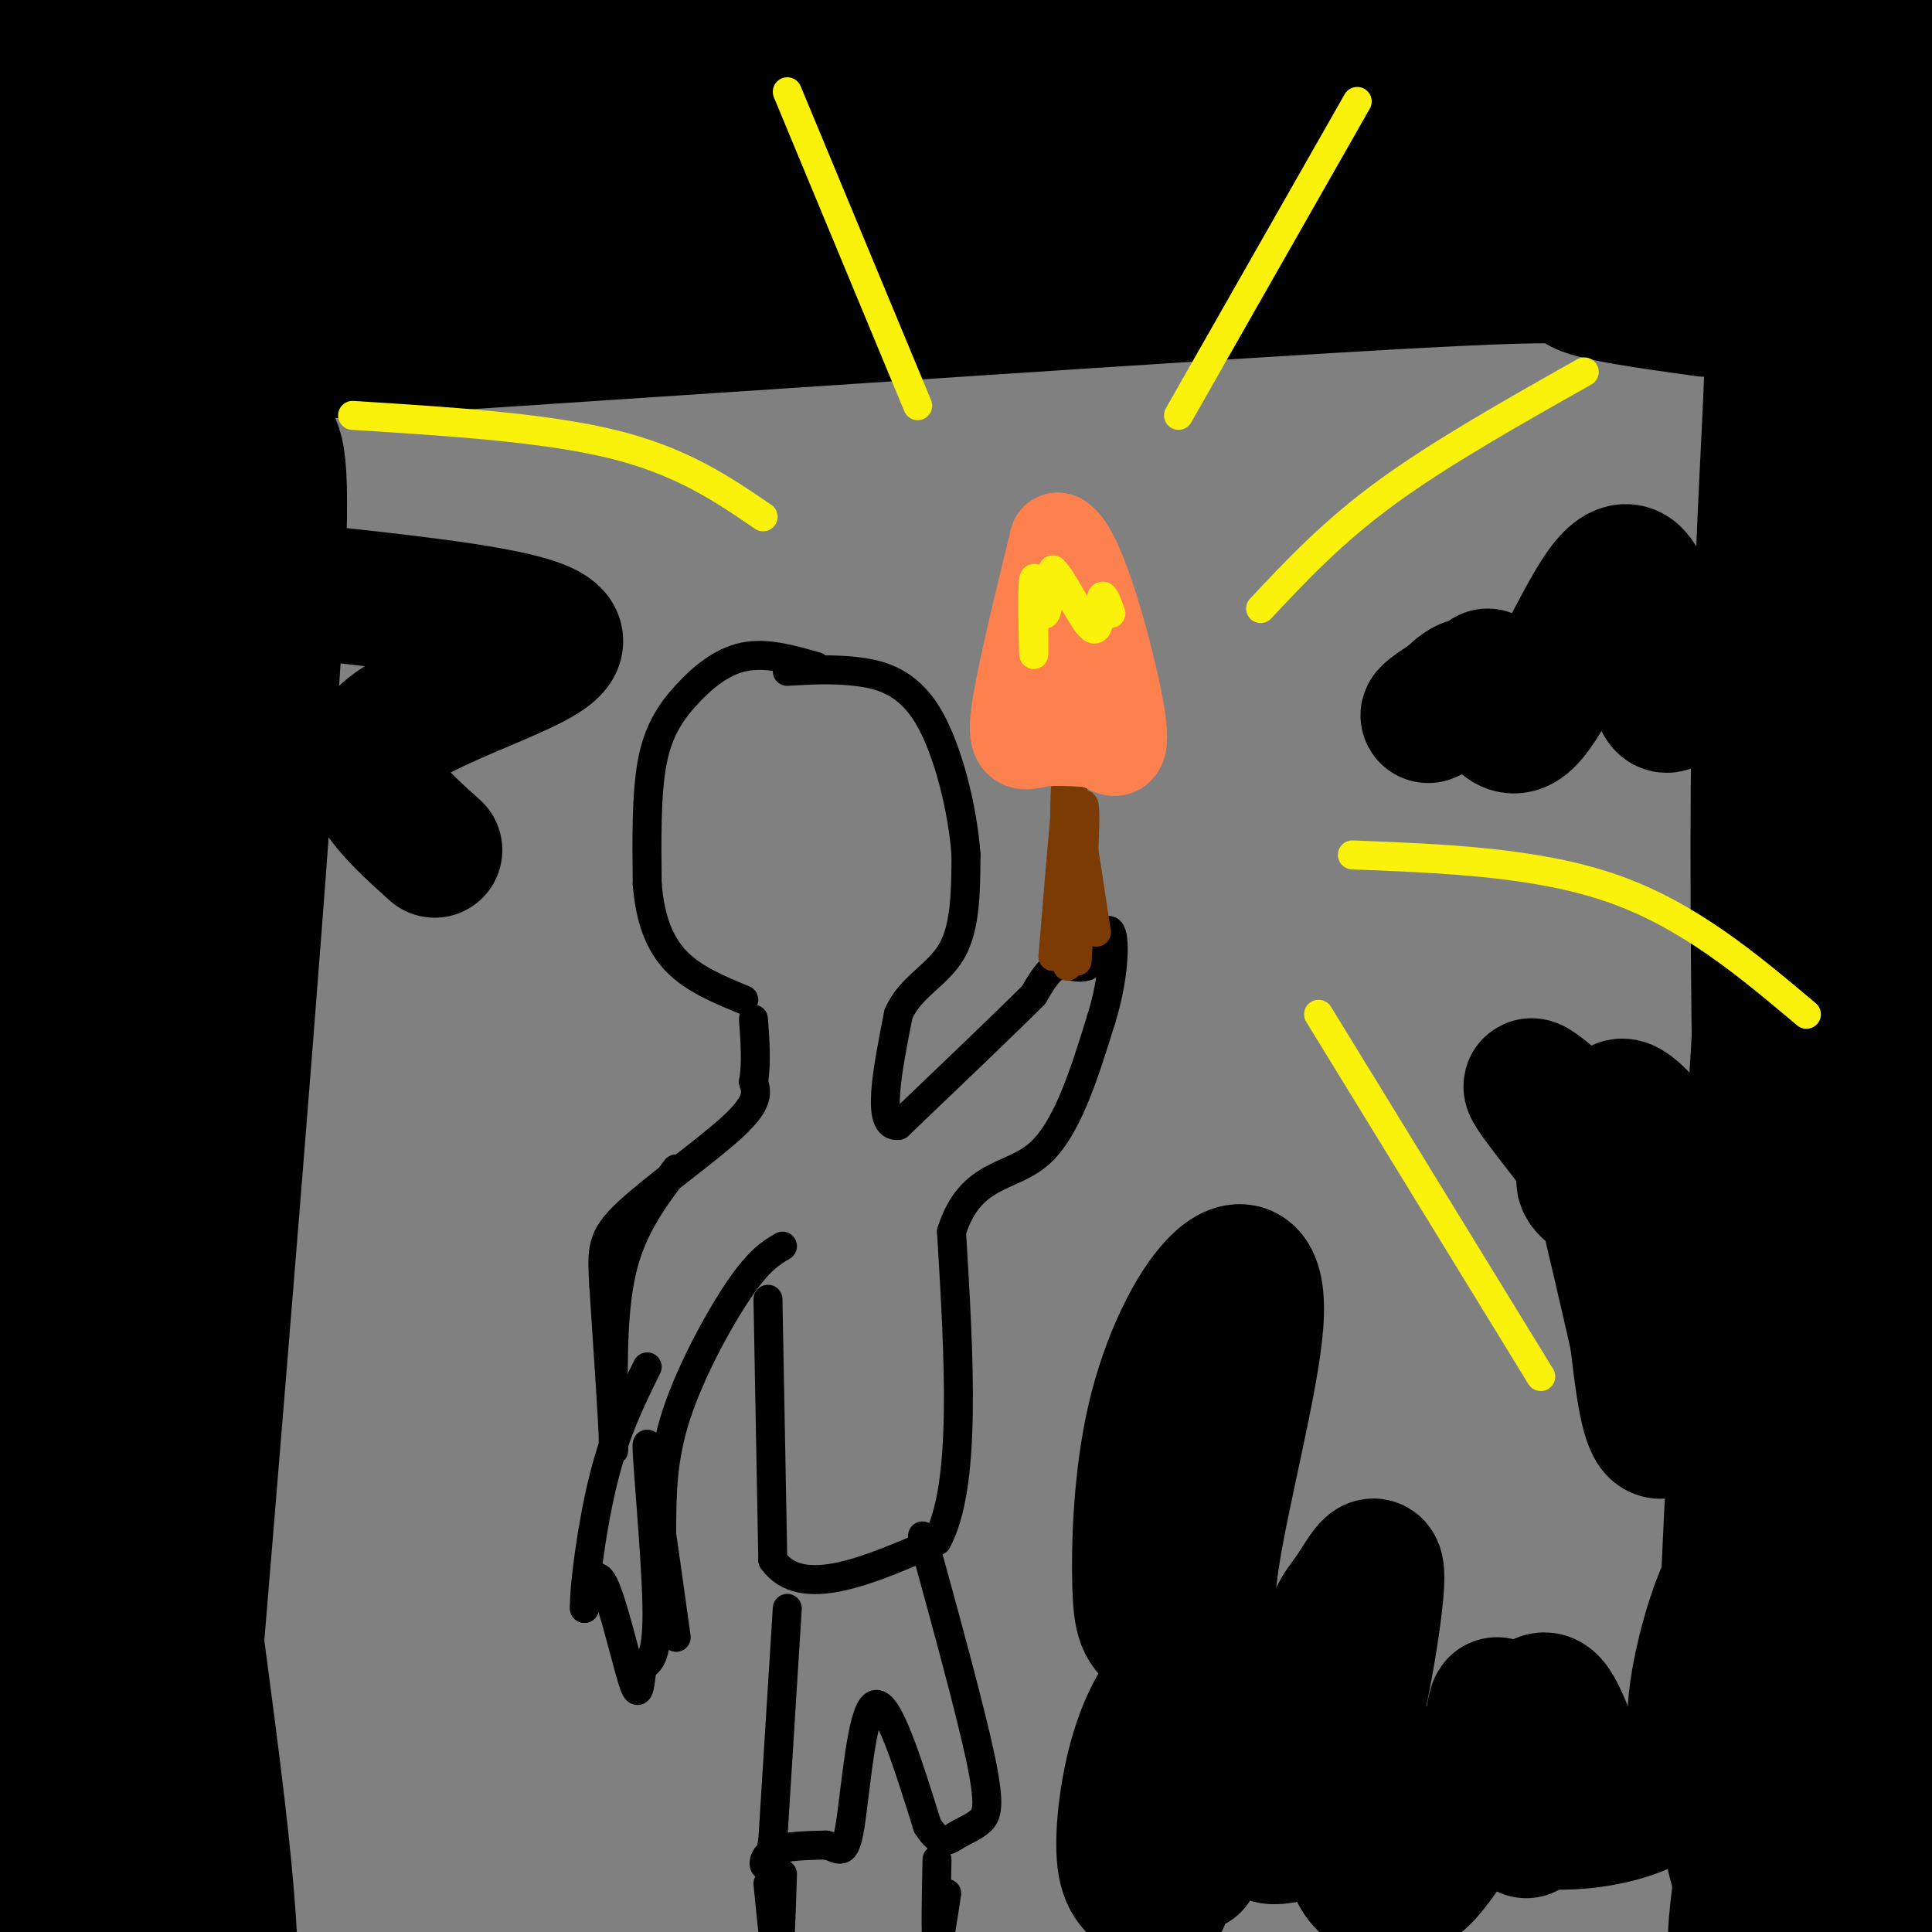
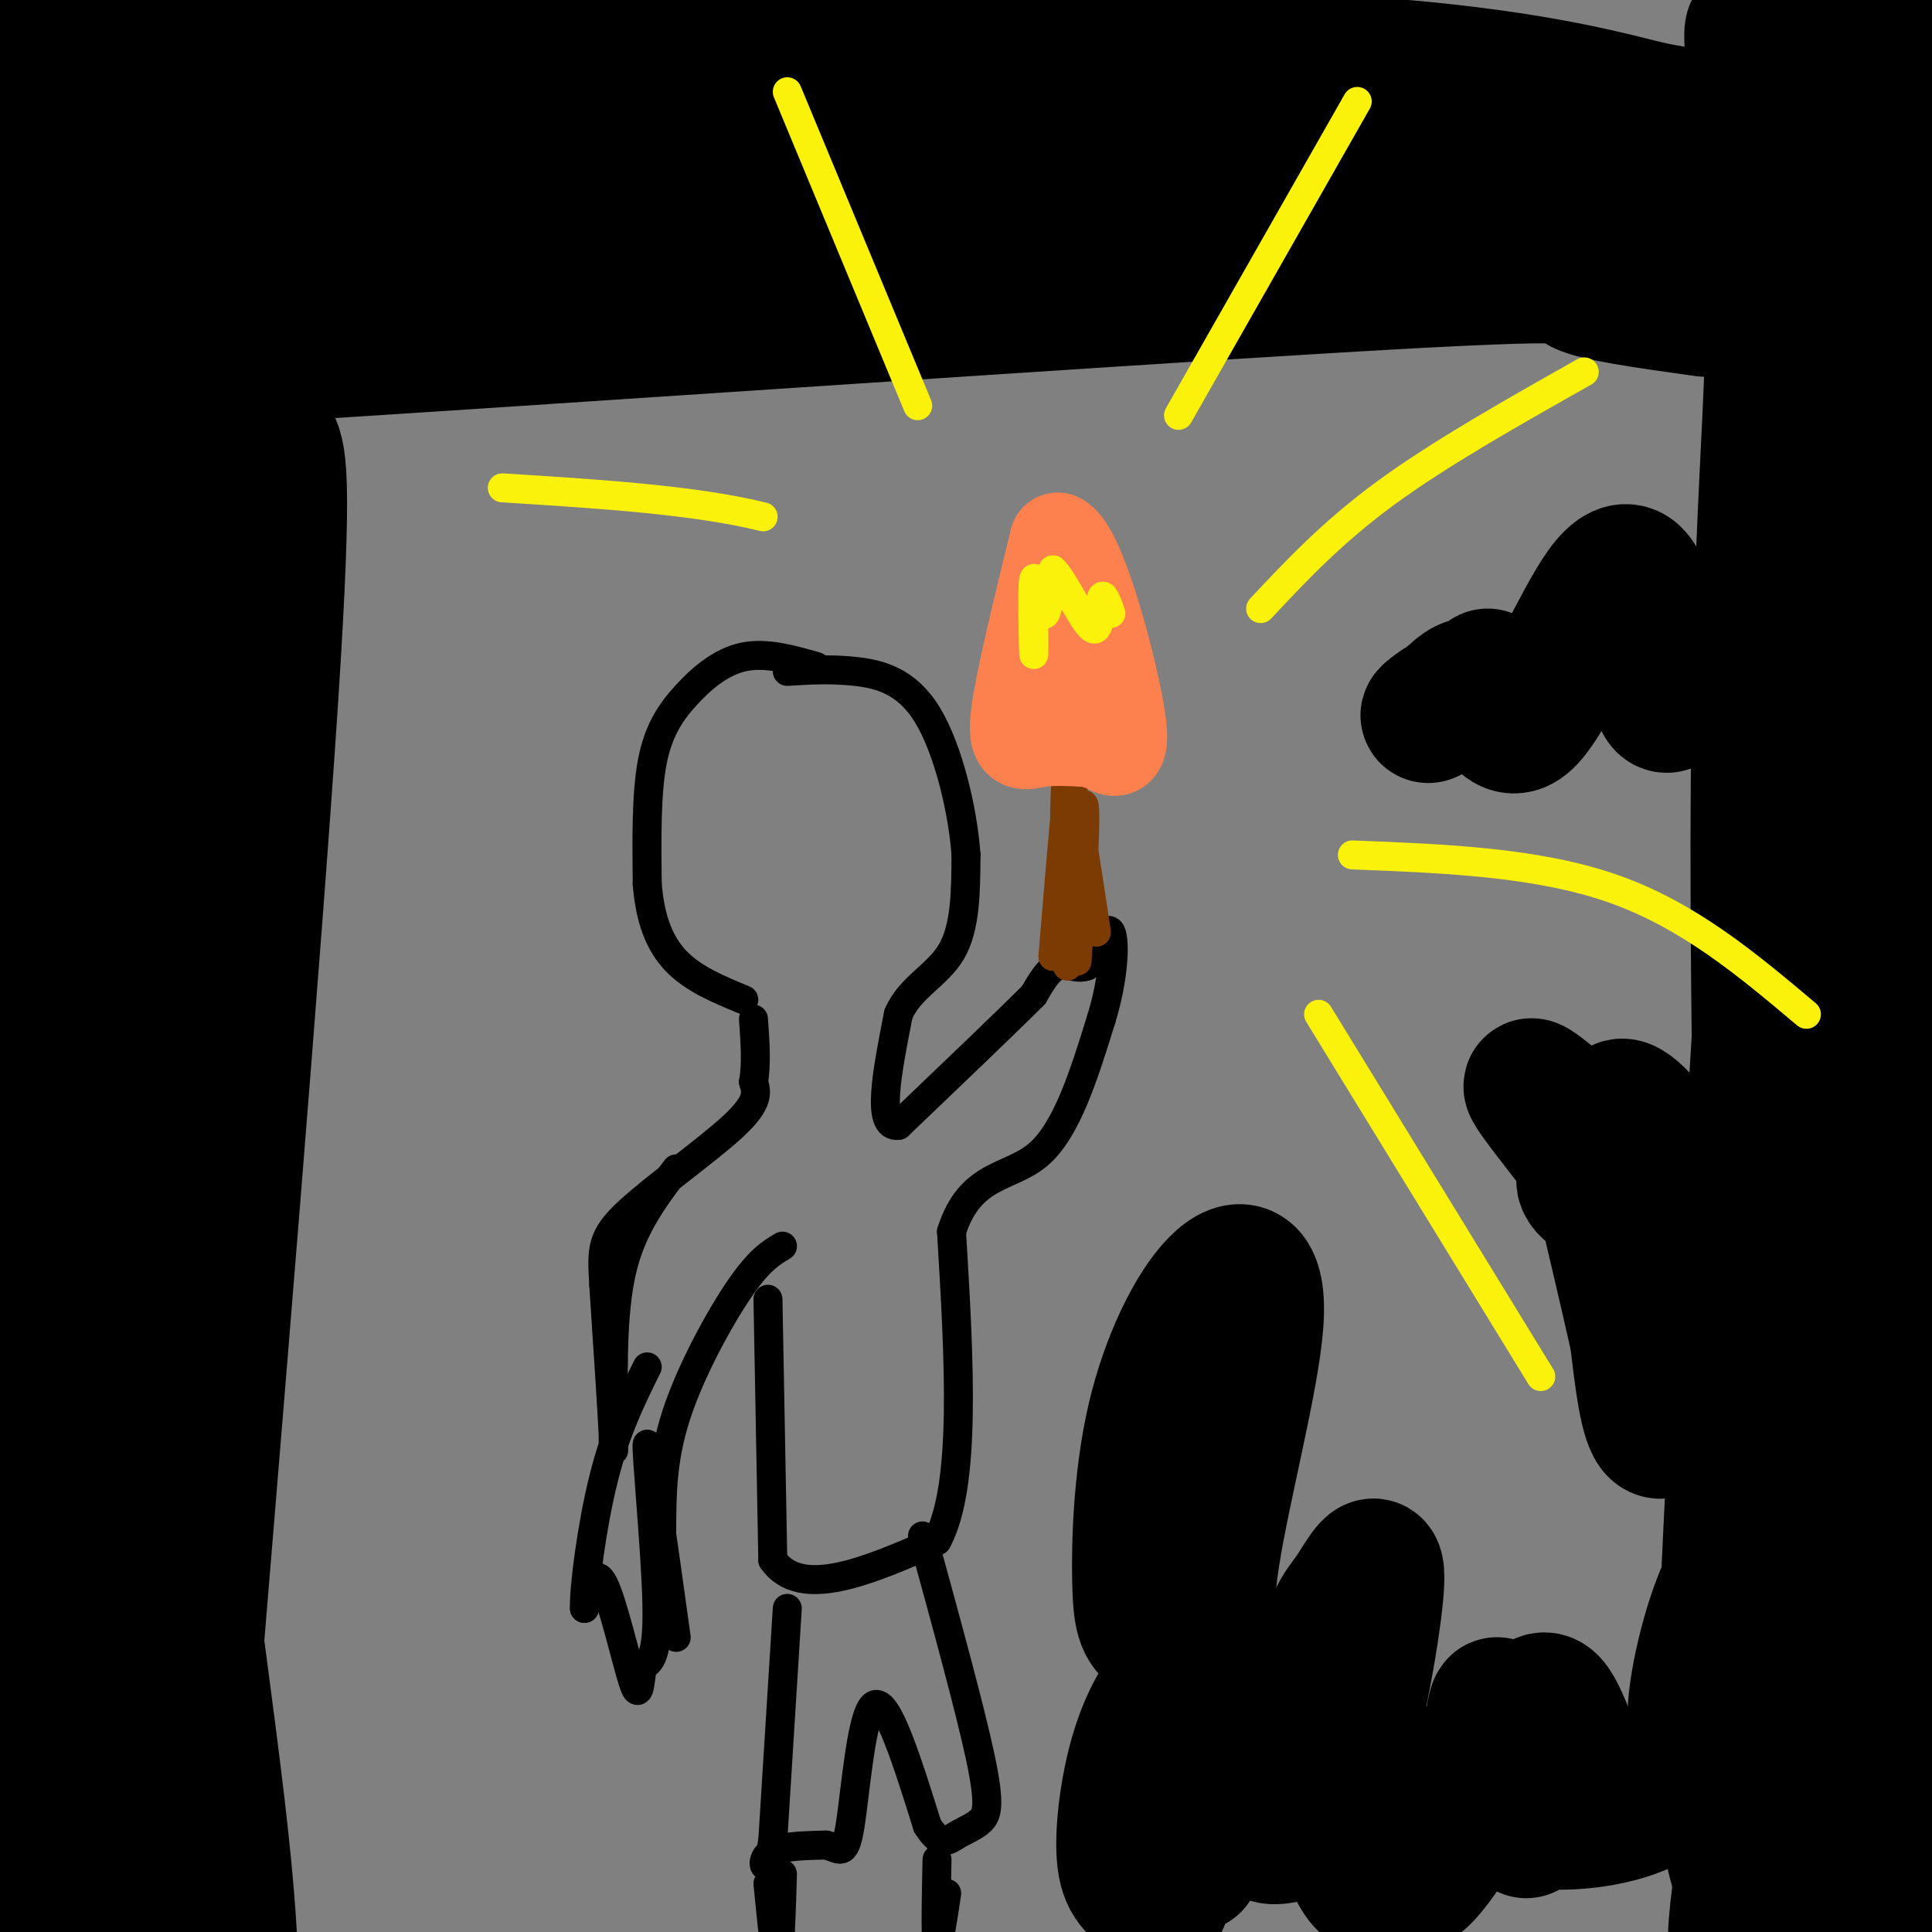
<svg xmlns="http://www.w3.org/2000/svg" viewBox="0 0 400 400" version="1.1">
  <rect x="0" y="0" width="400" height="400" fill="#808080" stroke="none" />
  <g fill="none" stroke="rgb(0,0,0)" stroke-width="28" stroke-linecap="round" stroke-linejoin="round">
    <path d="M396,391c3.210,-10.624 6.420,-21.249 5,-38c-1.420,-16.751 -7.469,-39.629 -6,-71c1.469,-31.371 10.456,-71.233 14,-93c3.544,-21.767 1.647,-25.437 0,-37c-1.647,-11.563 -3.042,-31.018 -9,-56c-5.958,-24.982 -16.479,-55.491 -27,-86" />
    <path d="M373,10c-4.768,-17.217 -3.188,-17.260 -2,-3c1.188,14.260 1.984,42.824 -1,106c-2.984,63.176 -9.748,160.965 -12,212c-2.252,51.035 0.009,55.317 2,63c1.991,7.683 3.712,18.767 5,22c1.288,3.233 2.144,-1.383 3,-6" />
    <path d="M368,404c-0.743,-47.073 -4.100,-161.756 -4,-230c0.100,-68.244 3.656,-90.050 3,-115c-0.656,-24.950 -5.524,-53.045 -4,-53c1.524,0.045 9.439,28.228 16,53c6.561,24.772 11.766,46.131 14,70c2.234,23.869 1.495,50.248 0,84c-1.495,33.752 -3.748,74.876 -6,116" />
    <path d="M387,329c-0.840,42.196 0.060,89.685 -2,87c-2.060,-2.685 -7.081,-55.545 -9,-104c-1.919,-48.455 -0.735,-92.506 -1,-118c-0.265,-25.494 -1.978,-32.431 1,-73c2.978,-40.569 10.648,-114.768 11,-136c0.352,-21.232 -6.614,10.505 -10,35c-3.386,24.495 -3.193,41.747 -3,59" />
    <path d="M374,79c1.737,37.979 7.579,103.425 6,158c-1.579,54.575 -10.578,98.278 -16,130c-5.422,31.722 -7.268,51.464 1,17c8.268,-34.464 26.648,-123.132 35,-177c8.352,-53.868 6.676,-72.934 5,-92" />
    <path d="M405,115c1.059,-36.431 1.208,-81.509 0,-104c-1.208,-22.491 -3.771,-22.397 -5,-28c-1.229,-5.603 -1.123,-16.904 -6,20c-4.877,36.904 -14.736,122.013 -20,172c-5.264,49.987 -5.933,64.854 -5,87c0.933,22.146 3.466,51.573 6,81" />
    <path d="M375,343c1.667,16.667 2.833,17.833 4,19" />
    <path d="M353,64c-11.990,-1.669 -23.979,-3.337 -26,-5c-2.021,-1.663 5.927,-3.319 -50,0c-55.927,3.319 -175.727,11.615 -231,15c-55.273,3.385 -46.017,1.860 -41,-1c5.017,-2.860 5.795,-7.057 28,-11c22.205,-3.943 65.839,-7.634 105,-11c39.161,-3.366 73.851,-6.406 132,-5c58.149,1.406 139.757,7.259 150,7c10.243,-0.259 -50.878,-6.629 -112,-13" />
    <path d="M308,40c-32.721,-2.948 -58.524,-3.820 -117,-2c-58.476,1.820 -149.623,6.330 -166,6c-16.377,-0.330 42.018,-5.500 55,-8c12.982,-2.500 -19.448,-2.329 44,-1c63.448,1.329 222.775,3.815 274,2c51.225,-1.815 -5.651,-7.930 -32,-11c-26.349,-3.070 -22.171,-3.096 -35,-6c-12.829,-2.904 -42.665,-8.687 -100,-8c-57.335,0.687 -142.167,7.843 -227,15" />
-     <path d="M4,27c-37.965,2.785 -19.379,2.246 -7,-1c12.379,-3.246 18.550,-9.201 20,-12c1.450,-2.799 -1.823,-2.442 31,-5c32.823,-2.558 101.741,-8.031 160,-8c58.259,0.031 105.860,5.565 139,10c33.140,4.435 51.819,7.771 34,6c-17.819,-1.771 -72.137,-8.650 -96,-12c-23.863,-3.350 -17.271,-3.171 -73,-4c-55.729,-0.829 -173.780,-2.665 -215,-4c-41.220,-1.335 -5.610,-2.167 30,-3" />
    <path d="M27,-6c35.739,1.988 110.087,8.459 144,11c33.913,2.541 27.389,1.151 56,7c28.611,5.849 92.355,18.935 130,25c37.645,6.065 49.190,5.108 51,3c1.810,-2.108 -6.114,-5.366 -16,-8c-9.886,-2.634 -21.732,-4.644 -38,-7c-16.268,-2.356 -36.957,-5.057 -110,-8c-73.043,-2.943 -198.441,-6.126 -247,-8c-48.559,-1.874 -20.280,-2.437 8,-3" />
    <path d="M5,6c1.950,3.552 2.824,13.933 1,27c-1.824,13.067 -6.348,28.819 -9,59c-2.652,30.181 -3.432,74.791 0,47c3.432,-27.791 11.078,-127.982 11,-134c-0.078,-6.018 -7.879,82.138 -11,157c-3.121,74.862 -1.560,136.431 0,198" />
    <path d="M-3,360c0.268,34.540 0.939,21.889 0,14c-0.939,-7.889 -3.486,-11.017 0,-31c3.486,-19.983 13.007,-56.820 19,-114c5.993,-57.180 8.460,-134.702 11,-166c2.540,-31.298 5.154,-16.371 4,42c-1.154,58.371 -6.077,160.185 -11,262" />
    <path d="M20,367c-1.078,57.833 1.726,71.415 0,25c-1.726,-46.415 -7.982,-152.827 -10,-206c-2.018,-53.173 0.201,-53.108 2,-76c1.799,-22.892 3.177,-68.740 6,-54c2.823,14.740 7.092,90.069 9,155c1.908,64.931 1.454,119.466 1,174" />
    <path d="M28,385c-0.052,45.057 -0.682,70.700 -1,41c-0.318,-29.700 -0.324,-114.741 4,-190c4.324,-75.259 12.976,-140.735 17,-165c4.024,-24.265 3.419,-7.318 4,3c0.581,10.318 2.349,14.009 4,17c1.651,2.991 3.186,5.283 0,54c-3.186,48.717 -11.093,143.858 -19,239" />
    <path d="M37,384c-2.269,49.748 1.560,54.618 4,54c2.440,-0.618 3.491,-6.724 5,-13c1.509,-6.276 3.476,-12.723 -1,-51c-4.476,-38.277 -15.396,-108.383 -20,-177c-4.604,-68.617 -2.893,-135.743 -5,-110c-2.107,25.743 -8.030,144.355 -12,203c-3.970,58.645 -5.985,57.322 -8,56" />
    <path d="M0,346c-2.429,35.762 -4.500,97.167 -3,78c1.500,-19.167 6.571,-118.905 8,-164c1.429,-45.095 -0.786,-35.548 -3,-26" />
  </g>
  <g fill="none" stroke="rgb(0,0,0)" stroke-width="6" stroke-linecap="round" stroke-linejoin="round">
    <path d="M169,138c-5.185,-1.482 -10.369,-2.964 -15,-2c-4.631,0.964 -8.708,4.375 -12,8c-3.292,3.625 -5.798,7.464 -7,14c-1.202,6.536 -1.101,15.768 -1,25" />
    <path d="M134,183c0.556,7.089 2.444,12.311 6,16c3.556,3.689 8.778,5.844 14,8" />
    <path d="M140,242c-4.417,5.833 -8.833,11.667 -11,20c-2.167,8.333 -2.083,19.167 -2,30" />
    <path d="M127,292c-0.222,7.422 0.222,10.978 0,6c-0.222,-4.978 -1.111,-18.489 -2,-32" />
    <path d="M125,266c-0.440,-7.381 -0.542,-9.833 5,-15c5.542,-5.167 16.726,-13.048 22,-18c5.274,-4.952 4.637,-6.976 4,-9" />
    <path d="M156,224c0.667,-3.667 0.333,-8.333 0,-13" />
    <path d="M162,258c-2.422,1.444 -4.844,2.889 -9,9c-4.156,6.111 -10.044,16.889 -13,26c-2.956,9.111 -2.978,16.556 -3,24" />
    <path d="M137,317c-0.500,4.000 -0.250,2.000 0,0" />
    <path d="M159,269c0.000,0.000 1.000,54.000 1,54" />
    <path d="M160,323c5.833,8.333 19.917,2.167 34,-4" />
    <path d="M194,319c6.167,-11.333 4.583,-37.667 3,-64" />
    <path d="M197,255c3.889,-12.267 12.111,-10.933 18,-16c5.889,-5.067 9.444,-16.533 13,-28" />
    <path d="M228,211c2.689,-8.667 2.911,-16.333 2,-18c-0.911,-1.667 -2.956,2.667 -5,7" />
    <path d="M225,200c-1.889,0.822 -4.111,-0.622 -6,0c-1.889,0.622 -3.444,3.311 -5,6" />
    <path d="M214,206c-5.500,5.500 -16.750,16.250 -28,27" />
    <path d="M186,233c-4.667,0.667 -2.333,-11.167 0,-23" />
    <path d="M186,210c2.311,-5.578 8.089,-8.022 11,-13c2.911,-4.978 2.956,-12.489 3,-20" />
    <path d="M200,177c-0.619,-9.119 -3.667,-21.917 -8,-29c-4.333,-7.083 -9.952,-8.452 -15,-9c-5.048,-0.548 -9.524,-0.274 -14,0" />
    <path d="M163,333c0.000,0.000 -3.000,48.000 -3,48" />
    <path d="M160,381c-1.222,8.222 -2.778,4.778 -1,3c1.778,-1.778 6.889,-1.889 12,-2" />
    <path d="M171,382c2.821,0.571 3.875,3.000 5,-4c1.125,-7.000 2.321,-23.429 5,-25c2.679,-1.571 6.839,11.714 11,25" />
    <path d="M192,378c2.796,4.442 4.285,3.046 6,2c1.715,-1.046 3.654,-1.743 5,-3c1.346,-1.257 2.099,-3.073 0,-13c-2.099,-9.927 -7.049,-27.963 -12,-46" />
    <path d="M159,390c0.750,7.667 1.500,15.333 2,15c0.500,-0.333 0.750,-8.667 1,-17" />
    <path d="M194,385c-0.167,7.917 -0.333,15.833 0,17c0.333,1.167 1.167,-4.417 2,-10" />
    <path d="M140,339c-2.822,-20.267 -5.644,-40.533 -6,-40c-0.356,0.533 1.756,21.867 2,33c0.244,11.133 -1.378,12.067 -3,13" />
    <path d="M133,345c-0.607,3.940 -0.625,7.292 -2,3c-1.375,-4.292 -4.107,-16.226 -6,-20c-1.893,-3.774 -2.946,0.613 -4,5" />
    <path d="M121,333c-0.133,-4.200 1.533,-17.200 4,-27c2.467,-9.800 5.733,-16.400 9,-23" />
  </g>
  <g fill="none" stroke="rgb(124,59,2)" stroke-width="6" stroke-linecap="round" stroke-linejoin="round">
    <path d="M227,193c-2.500,-16.583 -5.000,-33.167 -6,-32c-1.000,1.167 -0.500,20.083 0,39" />
    <path d="M221,200c0.400,-4.778 1.400,-36.222 1,-41c-0.400,-4.778 -2.200,17.111 -4,39" />
    <path d="M218,198c0.756,-2.244 4.644,-27.356 6,-31c1.356,-3.644 0.178,14.178 -1,32" />
  </g>
  <g fill="none" stroke="rgb(252,129,78)" stroke-width="20" stroke-linecap="round" stroke-linejoin="round">
    <path d="M226,153c-4.022,-0.244 -8.044,-0.489 -11,0c-2.956,0.489 -4.844,1.711 -4,-5c0.844,-6.711 4.422,-21.356 8,-36" />
    <path d="M219,112c4.044,1.911 10.156,24.689 12,35c1.844,10.311 -0.578,8.156 -3,6" />
    <path d="M228,153c-0.500,1.000 -0.250,0.500 0,0" />
  </g>
  <g fill="none" stroke="rgb(251,242,11)" stroke-width="6" stroke-linecap="round" stroke-linejoin="round">
    <path d="M214,125c0.048,6.185 0.095,12.369 0,10c-0.095,-2.369 -0.333,-13.292 0,-15c0.333,-1.708 1.238,5.798 2,7c0.762,1.202 1.381,-3.899 2,-9" />
    <path d="M218,118c2.024,1.714 6.083,10.500 8,12c1.917,1.500 1.690,-4.286 2,-6c0.310,-1.714 1.155,0.643 2,3" />
    <path d="M261,126c7.417,-7.917 14.833,-15.833 26,-24c11.167,-8.167 26.083,-16.583 41,-25" />
    <path d="M244,86c0.000,0.000 37.000,-65.000 37,-65" />
    <path d="M190,84c0.000,0.000 -27.000,-65.000 -27,-65" />
-     <path d="M158,107c-8.417,-5.750 -16.833,-11.500 -31,-15c-14.167,-3.500 -34.083,-4.750 -54,-6" />
+     <path d="M158,107c-14.167,-3.500 -34.083,-4.750 -54,-6" />
    <path d="M280,177c19.167,0.750 38.333,1.500 54,7c15.667,5.500 27.833,15.750 40,26" />
    <path d="M273,210c0.000,0.000 46.000,75.000 46,75" />
  </g>
  <g fill="none" stroke="rgb(0,0,0)" stroke-width="28" stroke-linecap="round" stroke-linejoin="round">
    <path d="M247,386c2.630,-15.740 5.261,-31.480 4,-29c-1.261,2.480 -6.412,23.180 -9,32c-2.588,8.820 -2.613,5.758 -4,4c-1.387,-1.758 -4.135,-2.214 -5,-7c-0.865,-4.786 0.152,-13.904 2,-21c1.848,-7.096 4.528,-12.170 7,-15c2.472,-2.830 4.736,-3.415 7,-4" />
    <path d="M249,346c-0.709,-1.971 -5.980,-4.900 -9,-7c-3.020,-2.100 -3.789,-3.371 -4,-11c-0.211,-7.629 0.137,-21.616 3,-34c2.863,-12.384 8.242,-23.165 13,-28c4.758,-4.835 8.896,-3.725 8,8c-0.896,11.725 -6.828,34.064 -9,48c-2.172,13.936 -0.586,19.468 1,25" />
    <path d="M252,347c1.455,9.886 4.594,22.100 7,28c2.406,5.900 4.081,5.487 7,5c2.919,-0.487 7.084,-1.046 11,-12c3.916,-10.954 7.584,-32.301 8,-40c0.416,-7.699 -2.421,-1.750 -5,2c-2.579,3.750 -4.902,5.300 -5,16c-0.098,10.700 2.028,30.549 5,39c2.972,8.451 6.789,5.504 9,5c2.211,-0.504 2.816,1.434 6,-2c3.184,-3.434 8.946,-12.240 12,-20c3.054,-7.760 3.399,-14.474 3,-15c-0.399,-0.526 -1.543,5.135 -1,10c0.543,4.865 2.771,8.932 5,13" />
    <path d="M314,376c6.386,2.289 19.852,1.511 28,-3c8.148,-4.511 10.978,-12.755 14,-23c3.022,-10.245 6.238,-22.490 6,-26c-0.238,-3.510 -3.928,1.716 -7,11c-3.072,9.284 -5.526,22.625 -3,25c2.526,2.375 10.031,-6.217 15,-14c4.969,-7.783 7.403,-14.757 6,-25c-1.403,-10.243 -6.644,-23.756 -11,-30c-4.356,-6.244 -7.827,-5.220 -11,-2c-3.173,3.220 -6.050,8.634 -8,7c-1.950,-1.634 -2.975,-10.317 -4,-19" />
    <path d="M339,277c-2.118,-9.408 -5.411,-23.428 -7,-30c-1.589,-6.572 -1.472,-5.696 -2,-5c-0.528,0.696 -1.701,1.212 -2,2c-0.299,0.788 0.276,1.849 2,3c1.724,1.151 4.596,2.391 1,-3c-3.596,-5.391 -13.660,-17.413 -14,-19c-0.340,-1.587 9.046,7.261 15,11c5.954,3.739 8.477,2.370 11,1" />
    <path d="M343,237c-0.566,-2.905 -7.481,-10.668 -8,-7c-0.519,3.668 5.357,18.767 16,30c10.643,11.233 26.052,18.598 32,24c5.948,5.402 2.435,8.839 3,8c0.565,-0.839 5.208,-5.954 -2,9c-7.208,14.954 -26.266,49.977 -36,64c-9.734,14.023 -10.145,7.048 -12,5c-1.855,-2.048 -5.153,0.833 -8,-3c-2.847,-3.833 -5.242,-14.381 -8,-15c-2.758,-0.619 -5.879,8.690 -9,18" />
    <path d="M311,370c-5.793,6.474 -15.776,13.660 -21,15c-5.224,1.340 -5.689,-3.167 -5,-7c0.689,-3.833 2.532,-6.994 4,-9c1.468,-2.006 2.562,-2.859 7,-1c4.438,1.859 12.219,6.429 20,11" />
    <path d="M364,124c-2.750,-0.324 -5.500,-0.648 -9,5c-3.500,5.648 -7.750,17.268 -10,17c-2.250,-0.268 -2.501,-12.423 -4,-20c-1.499,-7.577 -4.247,-10.577 -9,-4c-4.753,6.577 -11.510,22.732 -16,27c-4.490,4.268 -6.711,-3.352 -9,-6c-2.289,-2.648 -4.644,-0.324 -7,2" />
    <path d="M300,145c-2.511,1.333 -5.289,3.667 -4,3c1.289,-0.667 6.644,-4.333 12,-8" />
-     <path d="M68,123c23.956,2.644 47.911,5.289 47,10c-0.911,4.711 -26.689,11.489 -35,19c-8.311,7.511 0.844,15.756 10,24" />
  </g>
</svg>